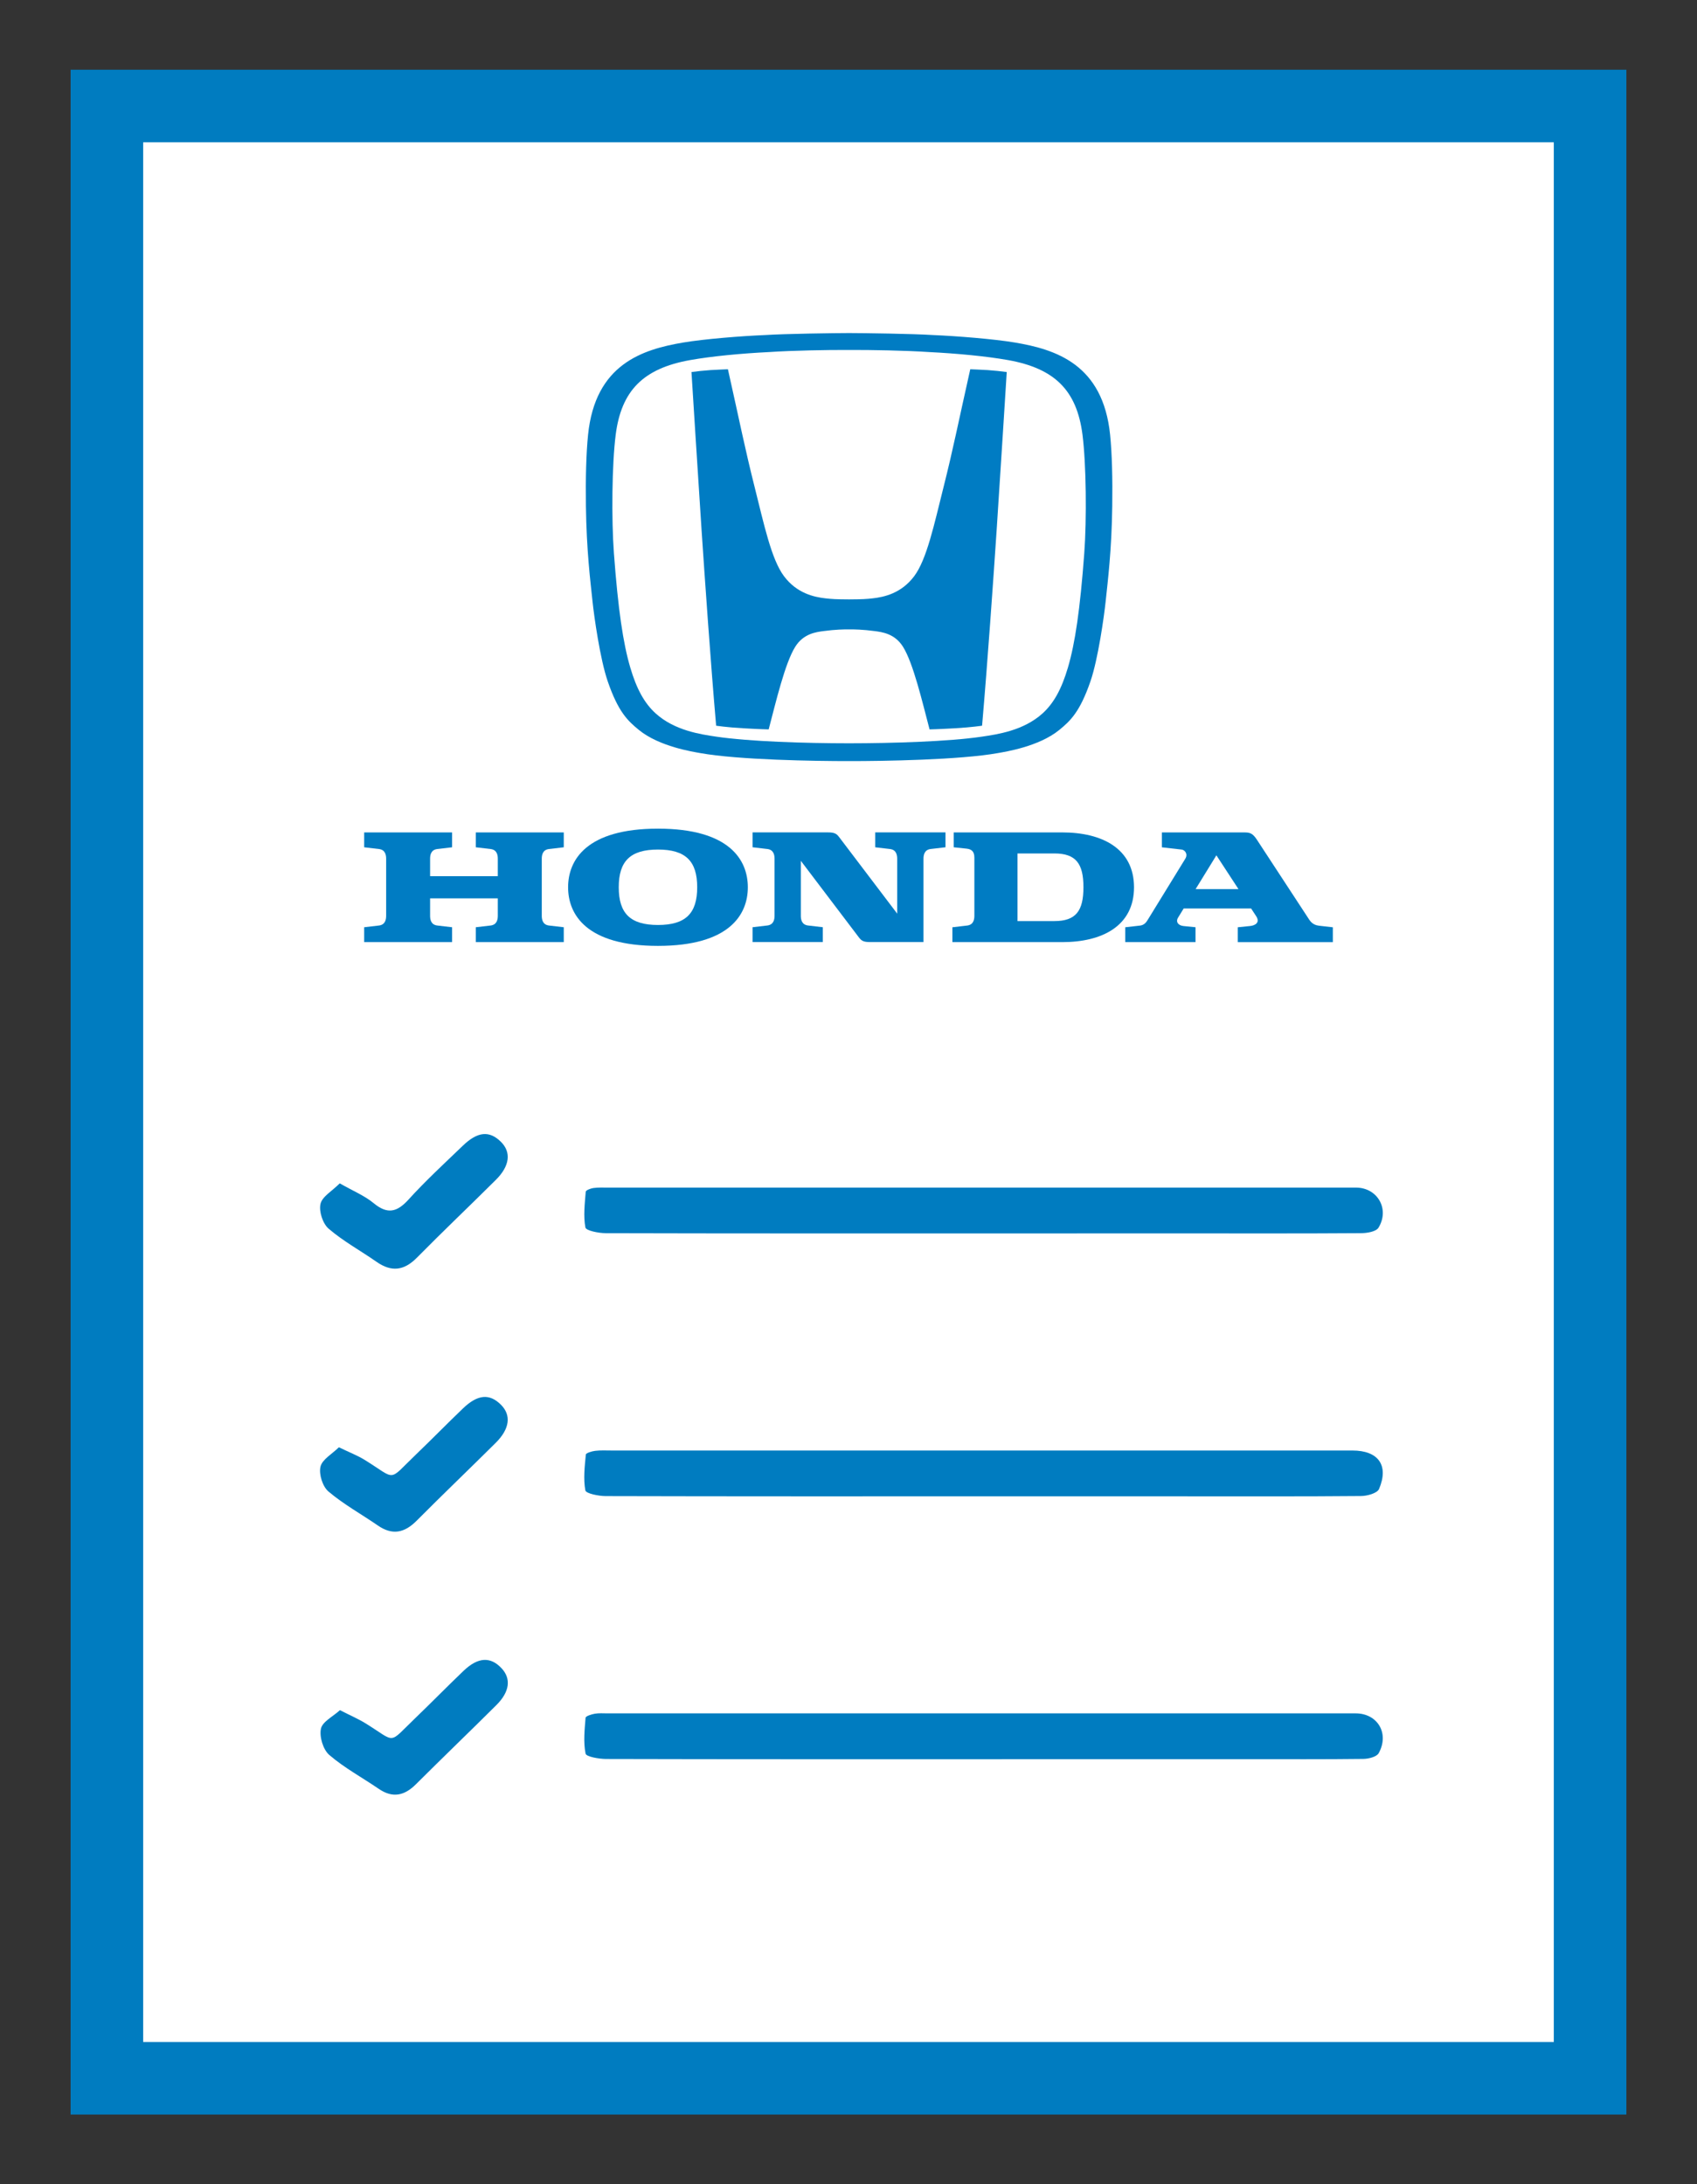
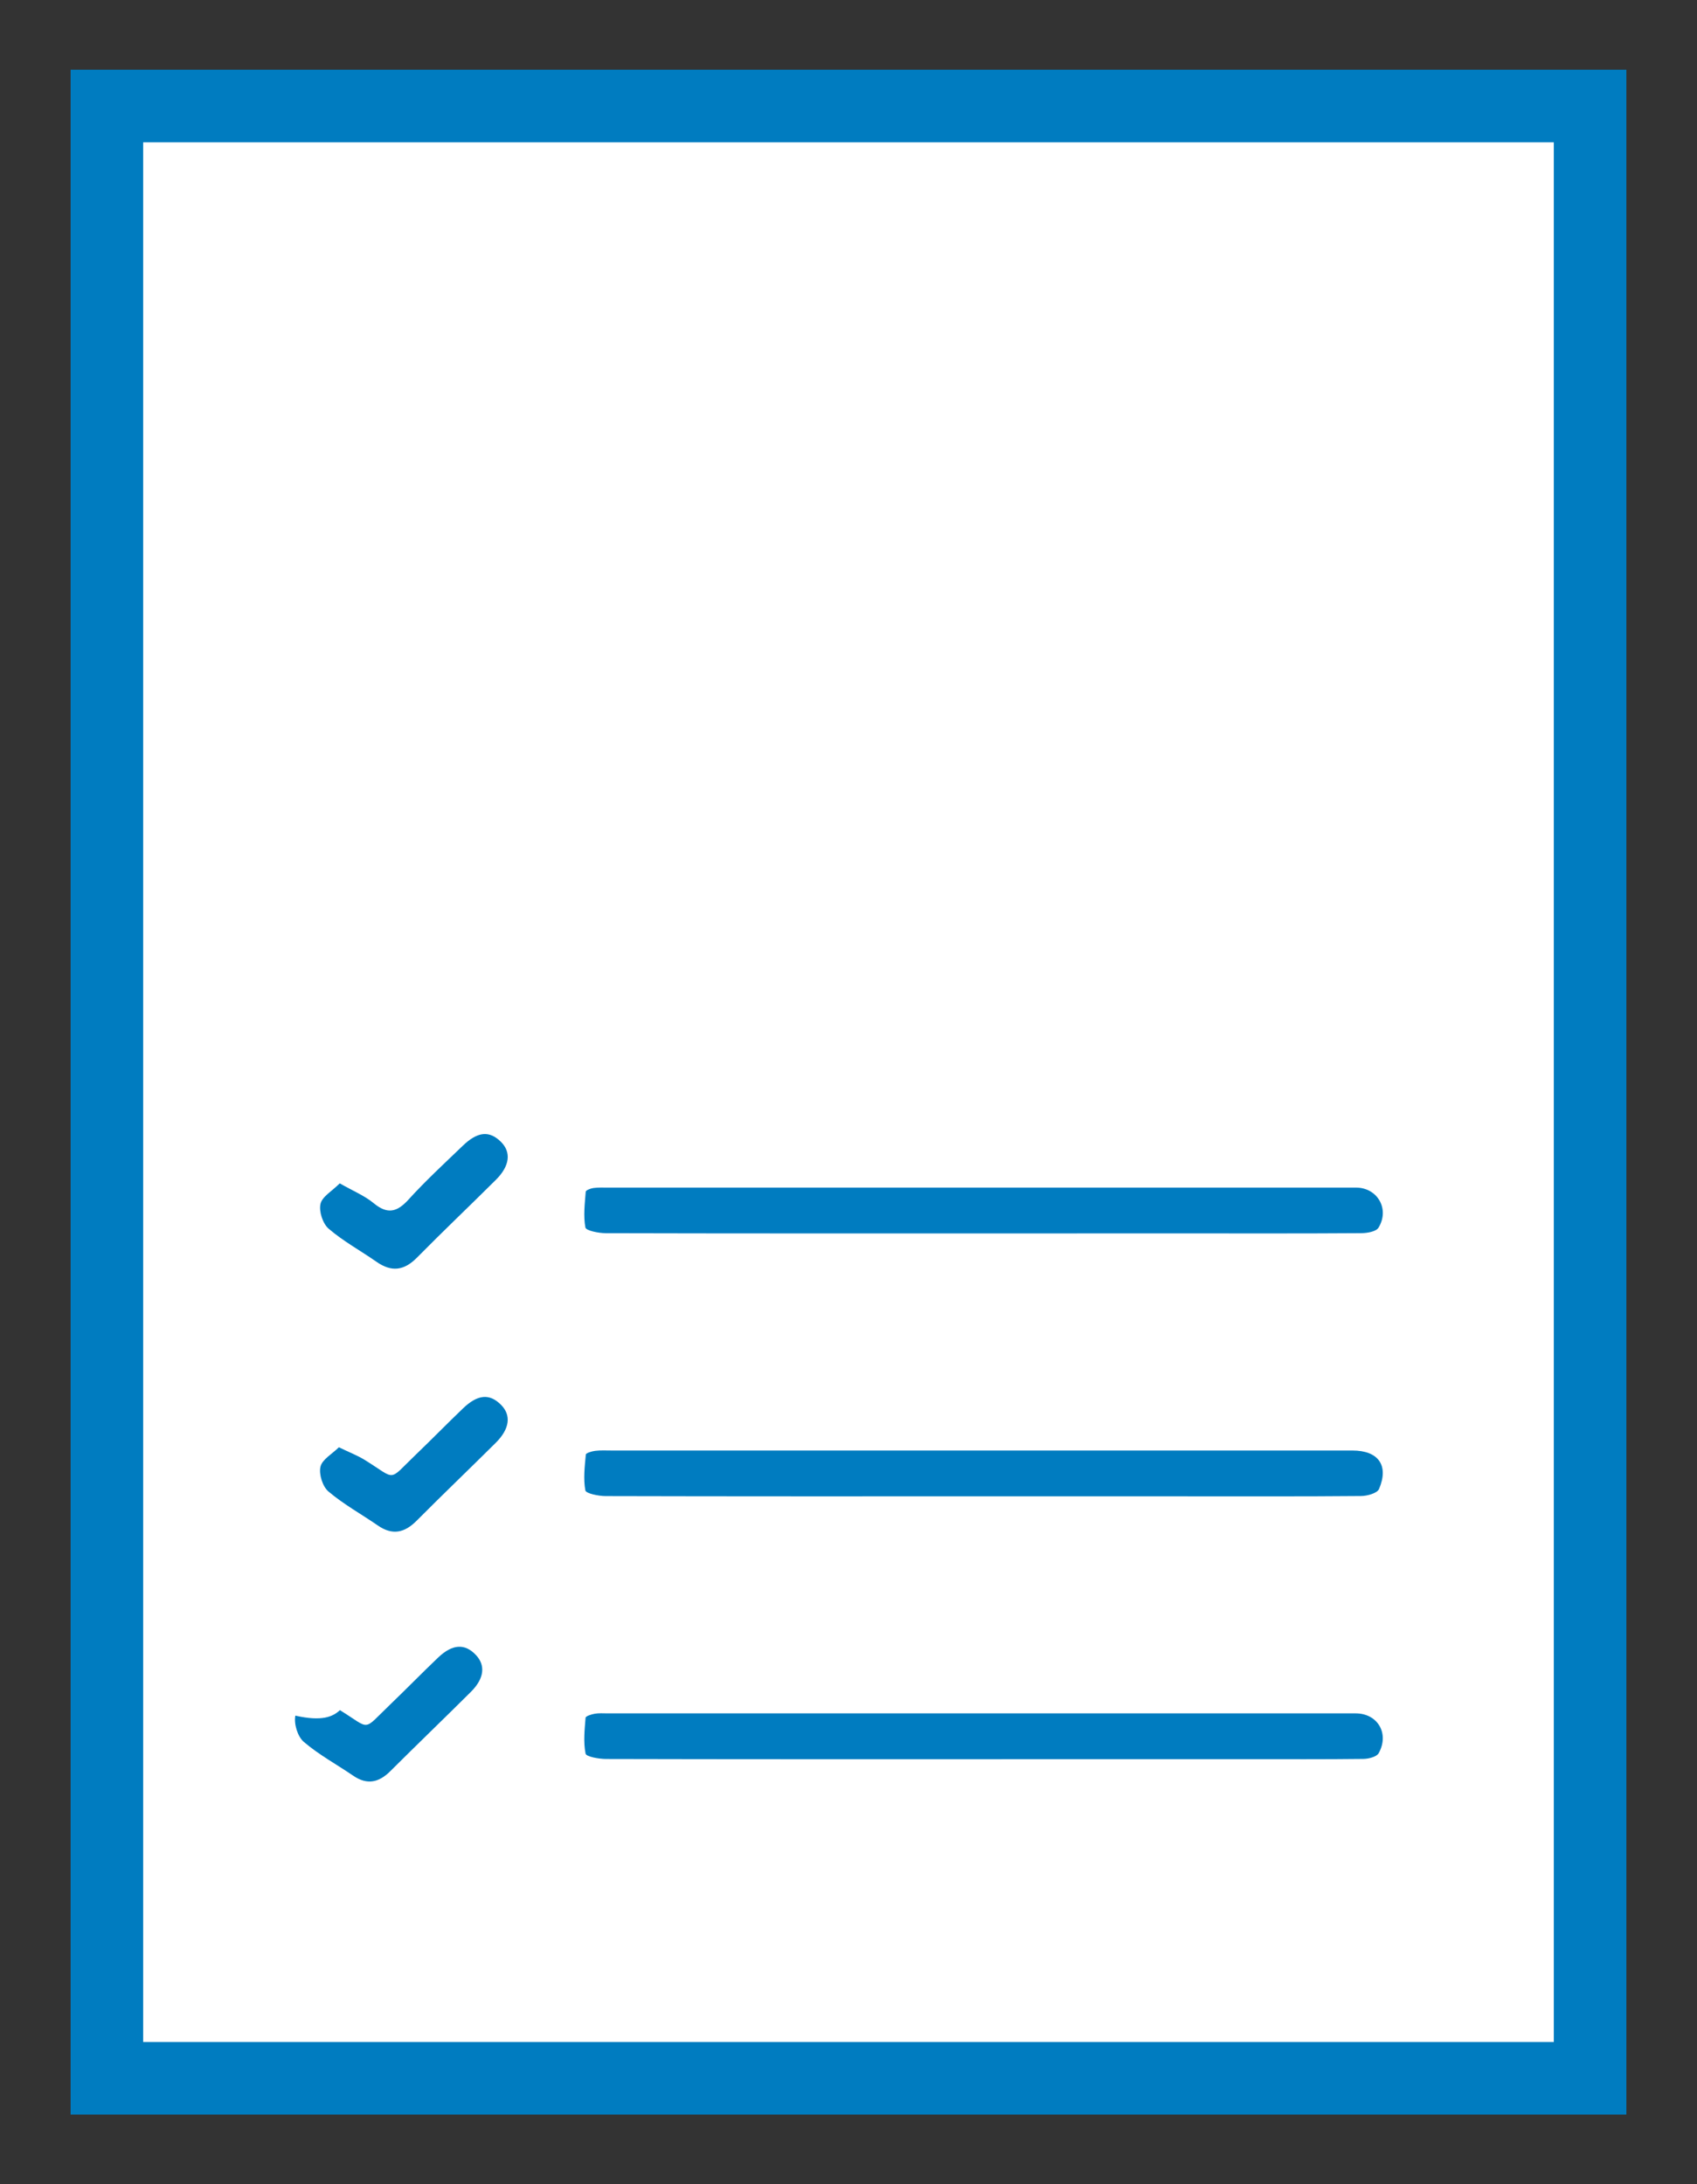
<svg xmlns="http://www.w3.org/2000/svg" xmlns:xlink="http://www.w3.org/1999/xlink" version="1.1" x="0px" y="0px" viewBox="0 0 719.84 926.71" style="enable-background:new 0 0 719.84 926.71;" xml:space="preserve">
  <rect x="0" y="0" width="719.84" height="926.71" fill="#333333" stroke="none" />
  <style type="text/css">
	.st0{fill:#FFFFFF;}
	.st1{fill:#007CC0;}
	.st2{clip-path:url(#SVGID_00000171704812742803199850000016842507020538038922_);}
	.st3{clip-path:url(#SVGID_00000069397905787080289150000011111827093916685200_);fill:#007CC3;}
</style>
  <g id="Layer_4">
    <rect x="48.77" y="48.77" class="st0" width="618.97" height="825.68" />
  </g>
  <g id="Layer_2">
    <path class="st1" d="M29.95,897.11c0-289.17,0-578.34,0-867.52c219.98,0,439.95,0,659.93,0c0,289.17,0,578.34,0,867.52   C469.91,897.11,249.93,897.11,29.95,897.11z M60.73,60.38c0,268.8,0,537.13,0,805.95c199.61,0,398.75,0,598.37,0   c0-268.8,0-537.13,0-805.95C459.5,60.38,260.36,60.38,60.73,60.38z" />
    <path class="st1" d="M415.62,523.29c-52.89,0-105.78,0.04-158.66-0.1c-3.02-0.01-8.39-1.08-8.64-2.41   c-0.92-4.89-0.26-10.12,0.14-15.19c0.05-0.62,2.05-1.39,3.22-1.56c2.03-0.28,4.12-0.18,6.18-0.18c105.78-0.01,211.55-0.01,317.33,0   c9.06,0,14.39,9.05,9.56,16.99c-1.03,1.69-4.84,2.33-7.37,2.34c-23.99,0.17-47.99,0.1-71.98,0.1   C475.47,523.29,445.55,523.29,415.62,523.29z" />
    <path class="st1" d="M416.37,634.83c-53.15,0-106.29,0.04-159.44-0.1c-3.02-0.01-8.38-1.09-8.63-2.43   c-0.91-4.89-0.28-10.12,0.2-15.18c0.06-0.67,2.54-1.42,3.97-1.59c2.29-0.28,4.63-0.14,6.96-0.14c104.74,0,209.49,0,314.23,0   c10.98,0,15.58,6.25,11.31,16.32c-0.76,1.79-4.98,2.97-7.61,2.99c-24.76,0.22-49.53,0.13-74.3,0.13   C474.16,634.83,445.27,634.83,416.37,634.83z" />
    <path class="st1" d="M415.78,746.36c-52.89,0-105.78,0.04-158.66-0.1c-3.05-0.01-8.47-0.95-8.73-2.28   c-0.98-4.89-0.41-10.13,0-15.21c0.06-0.7,2.49-1.46,3.91-1.71c1.75-0.31,3.6-0.15,5.4-0.15c105.78,0,211.55-0.01,317.33,0   c9.29,0,14.42,8.47,9.8,16.87c-0.86,1.57-4.28,2.43-6.53,2.45c-16.51,0.2-33.02,0.11-49.53,0.11   C491.11,746.36,453.44,746.36,415.78,746.36z" />
    <path class="st1" d="M144.12,502.05c5.74,3.28,10.54,5.23,14.35,8.38c5.87,4.86,9.92,3.89,14.84-1.53   c7.25-8,15.24-15.34,23.03-22.84c6.27-6.04,11.26-6.46,16.13-1.65c4.45,4.4,3.81,10.23-2.1,16.12   c-11.13,11.08-22.53,21.9-33.56,33.08c-5.45,5.52-10.8,6.13-17.1,1.72c-6.75-4.72-14.08-8.7-20.29-14.03   c-2.5-2.14-4.18-7.32-3.48-10.5C136.61,507.69,140.82,505.36,144.12,502.05z" />
    <path class="st1" d="M143.75,614.02c4.69,2.27,8.01,3.53,10.97,5.37c13.77,8.5,9.54,9.38,21.8-2.38   c6.69-6.41,13.17-13.06,19.86-19.47c6.26-6,11.29-6.4,16.13-1.55c4.41,4.42,3.74,10.2-2.21,16.12   c-11.14,11.08-22.5,21.93-33.57,33.07c-5.12,5.15-10.26,6.3-16.44,2.03c-6.99-4.82-14.52-8.97-20.96-14.42   c-2.49-2.11-4.12-7.34-3.39-10.52C136.66,619.16,140.88,616.87,143.75,614.02z" />
-     <path class="st1" d="M144.2,725.55c4.61,2.35,7.86,3.74,10.84,5.58c13.35,8.24,9.33,9.09,21.21-2.3c6.88-6.59,13.52-13.43,20.42-20   c6.12-5.83,11.42-6.07,16.11-1.03c4.08,4.39,3.45,9.94-2.19,15.56c-11.31,11.27-22.83,22.32-34.13,33.6   c-4.88,4.88-9.87,6.03-15.8,1.97c-7.01-4.79-14.59-8.88-20.98-14.37c-2.61-2.25-4.25-7.69-3.55-11.11   C136.72,730.46,141.23,728.27,144.2,725.55z" />
+     <path class="st1" d="M144.2,725.55c13.35,8.24,9.33,9.09,21.21-2.3c6.88-6.59,13.52-13.43,20.42-20   c6.12-5.83,11.42-6.07,16.11-1.03c4.08,4.39,3.45,9.94-2.19,15.56c-11.31,11.27-22.83,22.32-34.13,33.6   c-4.88,4.88-9.87,6.03-15.8,1.97c-7.01-4.79-14.59-8.88-20.98-14.37c-2.61-2.25-4.25-7.69-3.55-11.11   C136.72,730.46,141.23,728.27,144.2,725.55z" />
  </g>
  <g id="Layer_3">
    <g id="Honda_Auto_-_Stacked_Blue_00000161596523471808926480000014082347297382192022_">
      <g>
        <defs>
-           <rect id="SVGID_1_" x="154.47" y="141.31" width="410.9" height="259.99" />
-         </defs>
+           </defs>
        <clipPath id="SVGID_00000183247432648266195660000012889721294037981074_">
          <use xlink:href="#SVGID_1_" style="overflow:visible;" />
        </clipPath>
        <g style="clip-path:url(#SVGID_00000183247432648266195660000012889721294037981074_);">
          <defs>
            <rect id="SVGID_00000047769620975796332940000013908428079657690262_" x="154.47" y="141.31" width="410.9" height="259.99" />
          </defs>
          <clipPath id="SVGID_00000019660971101810305110000005098336638778163365_">
            <use xlink:href="#SVGID_00000047769620975796332940000013908428079657690262_" style="overflow:visible;" />
          </clipPath>
          <path style="clip-path:url(#SVGID_00000019660971101810305110000005098336638778163365_);fill:#007CC3;" d="M201.83,359.47      l6.23,0.73c2.8,0.31,3.1,2.65,3.1,4.14v7.38h-28.72v-7.38c0-1.49,0.3-3.83,3.1-4.14l6.23-0.73v-6.31h-37.29v6.31l6.23,0.73      c2.79,0.31,3.09,2.65,3.09,4.14v24.17c0,1.49-0.3,3.83-3.09,4.15l-6.23,0.73v6.3h37.29v-6.3l-6.23-0.73      c-2.8-0.31-3.1-2.65-3.1-4.15v-7.37h28.72v7.37c0,1.49-0.3,3.83-3.1,4.15l-6.23,0.73v6.3h37.31v-6.3l-6.23-0.73      c-2.79-0.31-3.1-2.65-3.1-4.15v-24.17c0-1.49,0.31-3.83,3.1-4.14l6.23-0.73v-6.31h-37.31V359.47z" />
          <path style="clip-path:url(#SVGID_00000019660971101810305110000005098336638778163365_);fill:#007CC3;" d="M450.62,353.16      h-46.06v6.31l5.5,0.58c1.96,0.24,3.25,1.08,3.25,3.8v24.67c0,1.49-0.3,3.83-3.09,4.15l-6.23,0.73v6.3l46.64,0      c16.68,0,30.4-6.72,30.4-23.27C481.02,359.88,467.3,353.16,450.62,353.16 M447.23,390.78l-15.63,0.01v-28.71h15.63      c9.21,0,12.35,4.37,12.35,14.35C459.57,386.4,456.44,390.78,447.23,390.78" />
          <path style="clip-path:url(#SVGID_00000019660971101810305110000005098336638778163365_);fill:#007CC3;" d="M559.44,392.73      c-2.95-0.35-3.88-2.25-4.8-3.65l-21.48-32.82c-1.55-2.36-2.66-3.09-4.95-3.09h-35.36v6.31l8.43,0.96      c1.15,0.13,2.82,1.74,1.48,3.92l-15.86,25.81c-0.64,1.05-1.45,2.27-3.28,2.51l-6.31,0.72v6.3h29.81v-6.31l-5.14-0.52      c-2.19-0.24-3.36-1.76-2.27-3.55l2.38-3.88h28.62l2.11,3.22c1.85,2.82-0.49,3.98-2.51,4.2l-5.27,0.54v6.31h40.33v-6.3      L559.44,392.73z M507.16,377.21l8.81-14.33l9.37,14.33H507.16z" />
          <path style="clip-path:url(#SVGID_00000019660971101810305110000005098336638778163365_);fill:#007CC3;" d="M371.25,359.47      l6.23,0.73c2.79,0.31,3.1,2.65,3.1,4.14v23.28l-24.64-32.49c-1.11-1.49-2.07-1.98-4.72-1.98h-32v6.31l6.23,0.73      c2.79,0.31,3.1,2.65,3.1,4.14v24.17c0,1.49-0.31,3.83-3.1,4.15l-6.23,0.73v6.3h29.81v-6.3l-6.23-0.73      c-2.79-0.31-3.1-2.65-3.1-4.15v-23.29l24.63,32.49c1.12,1.5,2.08,1.98,4.72,1.98h0.23h22.45v-35.35c0-1.49,0.31-3.83,3.1-4.14      l6.23-0.73v-6.31h-29.8V359.47z" />
          <path style="clip-path:url(#SVGID_00000019660971101810305110000005098336638778163365_);fill:#007CC3;" d="M279.1,351.56      c-30.3,0-38.12,13.26-38.12,24.87c0,11.61,7.82,24.87,38.12,24.87c30.3,0,38.12-13.26,38.12-24.87      C317.22,364.82,309.4,351.56,279.1,351.56 M279.1,392.43c-11.74,0-16.64-4.92-16.64-16c0-11.08,4.9-16,16.64-16      c11.75,0,16.64,4.92,16.64,16C295.74,387.51,290.85,392.43,279.1,392.43" />
          <path style="clip-path:url(#SVGID_00000019660971101810305110000005098336638778163365_);fill:#007CC3;" d="M411.57,156.66      c-5.14,22.89-7.16,33.4-11.33,49.98c-4,15.91-7.1,30.67-12.46,37.82c-5.45,7.26-12.7,8.85-17.64,9.4      c-2.56,0.29-4.42,0.41-9.97,0.44c-5.55-0.02-7.41-0.15-9.97-0.44c-4.94-0.55-12.2-2.14-17.64-9.4      c-5.36-7.15-8.46-21.91-12.46-37.82c-4.17-16.57-6.2-27.09-11.33-49.98c0,0-5.12,0.2-7.38,0.35c-3.07,0.22-5.47,0.48-8.08,0.83      c0,0,2.95,47.08,4.28,67.02c1.4,20.98,3.86,56.33,6.18,83.02c0,0,4.29,0.68,11.44,1.09c7.51,0.43,10.85,0.48,10.85,0.48      c3.09-11.76,6.91-28.08,11.25-35.03c3.52-5.66,8.96-6.27,12.04-6.68c4.84-0.66,8.92-0.76,10.81-0.7h0.02h0.02      c1.88-0.06,5.96,0.04,10.81,0.7c3.08,0.42,8.51,1.02,12.04,6.68c4.34,6.96,8.16,23.27,11.25,35.03c0,0,3.34-0.05,10.84-0.48      c7.14-0.41,11.44-1.09,11.44-1.09c2.31-26.69,4.78-62.04,6.18-83.02c1.33-19.94,4.28-67.02,4.28-67.02      c-2.62-0.35-5.01-0.61-8.08-0.83C416.69,156.86,411.57,156.66,411.57,156.66" />
          <path style="clip-path:url(#SVGID_00000019660971101810305110000005098336638778163365_);fill:#007CC3;" d="M470.89,184.45      c-3.04-29.89-22.99-36.21-40.51-39.15c-8.83-1.48-24.51-2.73-34.56-3.15c-8.78-0.56-29.5-0.84-35.65-0.85      c-6.15,0.01-26.87,0.29-35.66,0.85c-10.05,0.41-25.73,1.67-34.56,3.15c-17.52,2.94-37.46,9.25-40.5,39.15      c-0.83,8.15-1.07,18.77-0.91,30.22c0.25,18.94,1.88,31.74,2.81,40.59c0.64,6.08,3.18,24.35,6.44,33.81      c4.47,12.99,8.5,16.77,13.25,20.64c8.67,7.07,22.95,9.24,25.99,9.79c16.12,2.9,48.74,3.42,63.14,3.4      c14.4,0.02,47.02-0.5,63.14-3.4c3.04-0.55,17.32-2.72,25.99-9.79c4.74-3.87,8.77-7.65,13.25-20.64      c3.26-9.45,5.8-27.73,6.44-33.81c0.93-8.86,2.56-21.65,2.81-40.59C471.96,203.22,471.71,192.6,470.89,184.45 M459.93,234.68      c-1.77,23.88-3.89,38.21-6.93,48.53c-2.67,9.04-5.97,15.12-10.8,19.49c-8.06,7.29-19.15,8.86-25.66,9.83      c-14.07,2.08-37.75,2.81-56.36,2.82c-18.62-0.01-42.3-0.73-56.37-2.82c-6.5-0.97-17.6-2.54-25.66-9.83      c-4.83-4.37-8.13-10.44-10.8-19.49c-3.04-10.32-5.17-24.65-6.94-48.53c-1.07-14.4-0.84-37.72,0.76-50.26      c2.39-18.69,11.67-28.1,31.55-31.65c9.28-1.65,21.76-2.83,33.6-3.41c9.49-0.64,25.12-0.96,33.85-0.88      c8.72-0.08,24.35,0.24,33.84,0.88c11.85,0.59,24.32,1.76,33.6,3.41c19.89,3.55,29.17,12.96,31.56,31.65      C460.77,196.96,460.99,220.28,459.93,234.68" />
        </g>
      </g>
    </g>
  </g>
</svg>